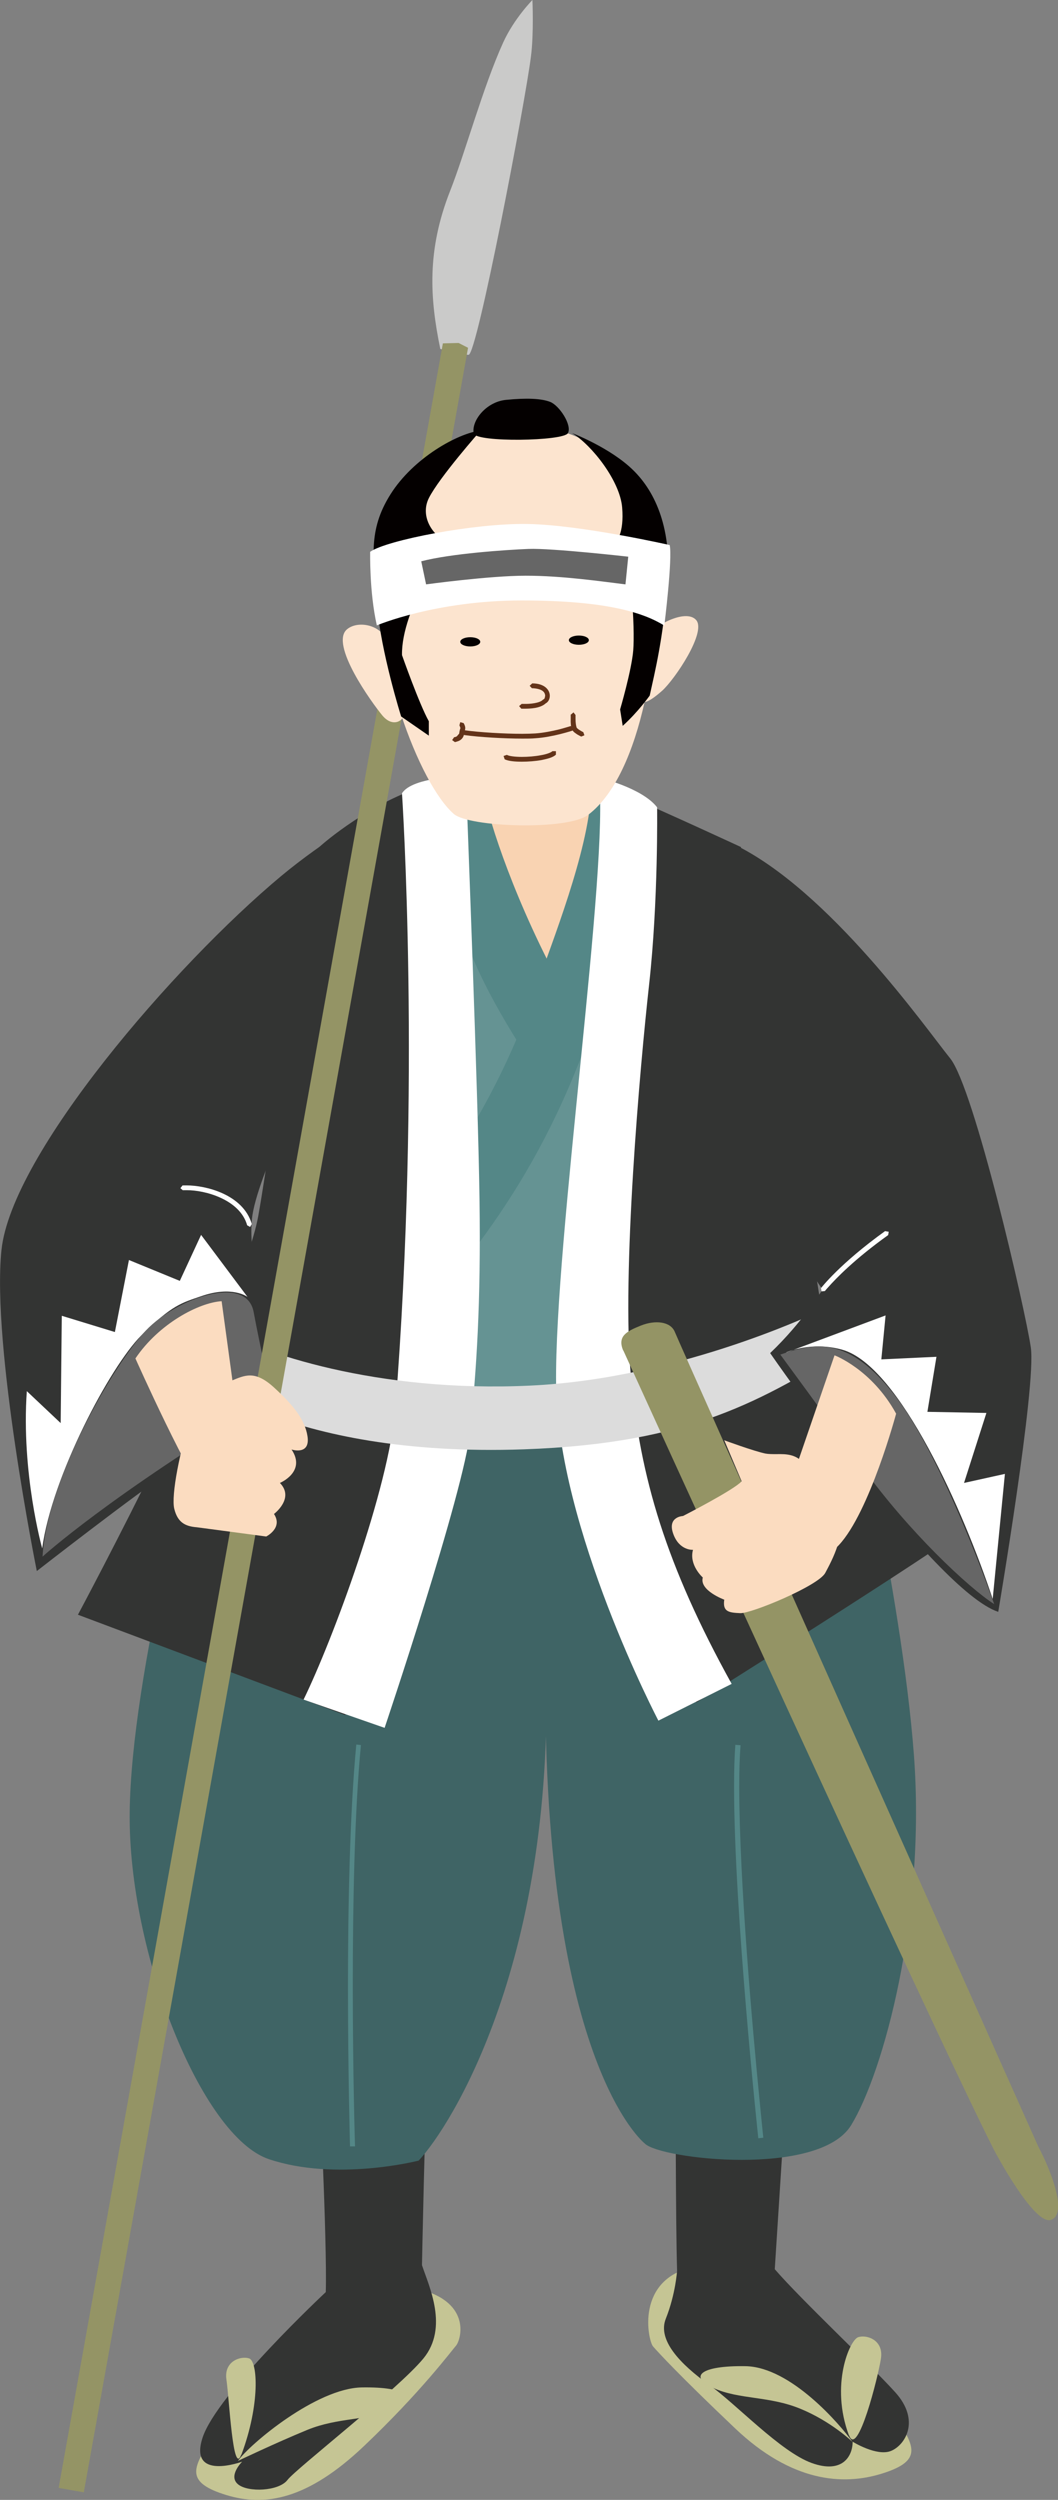
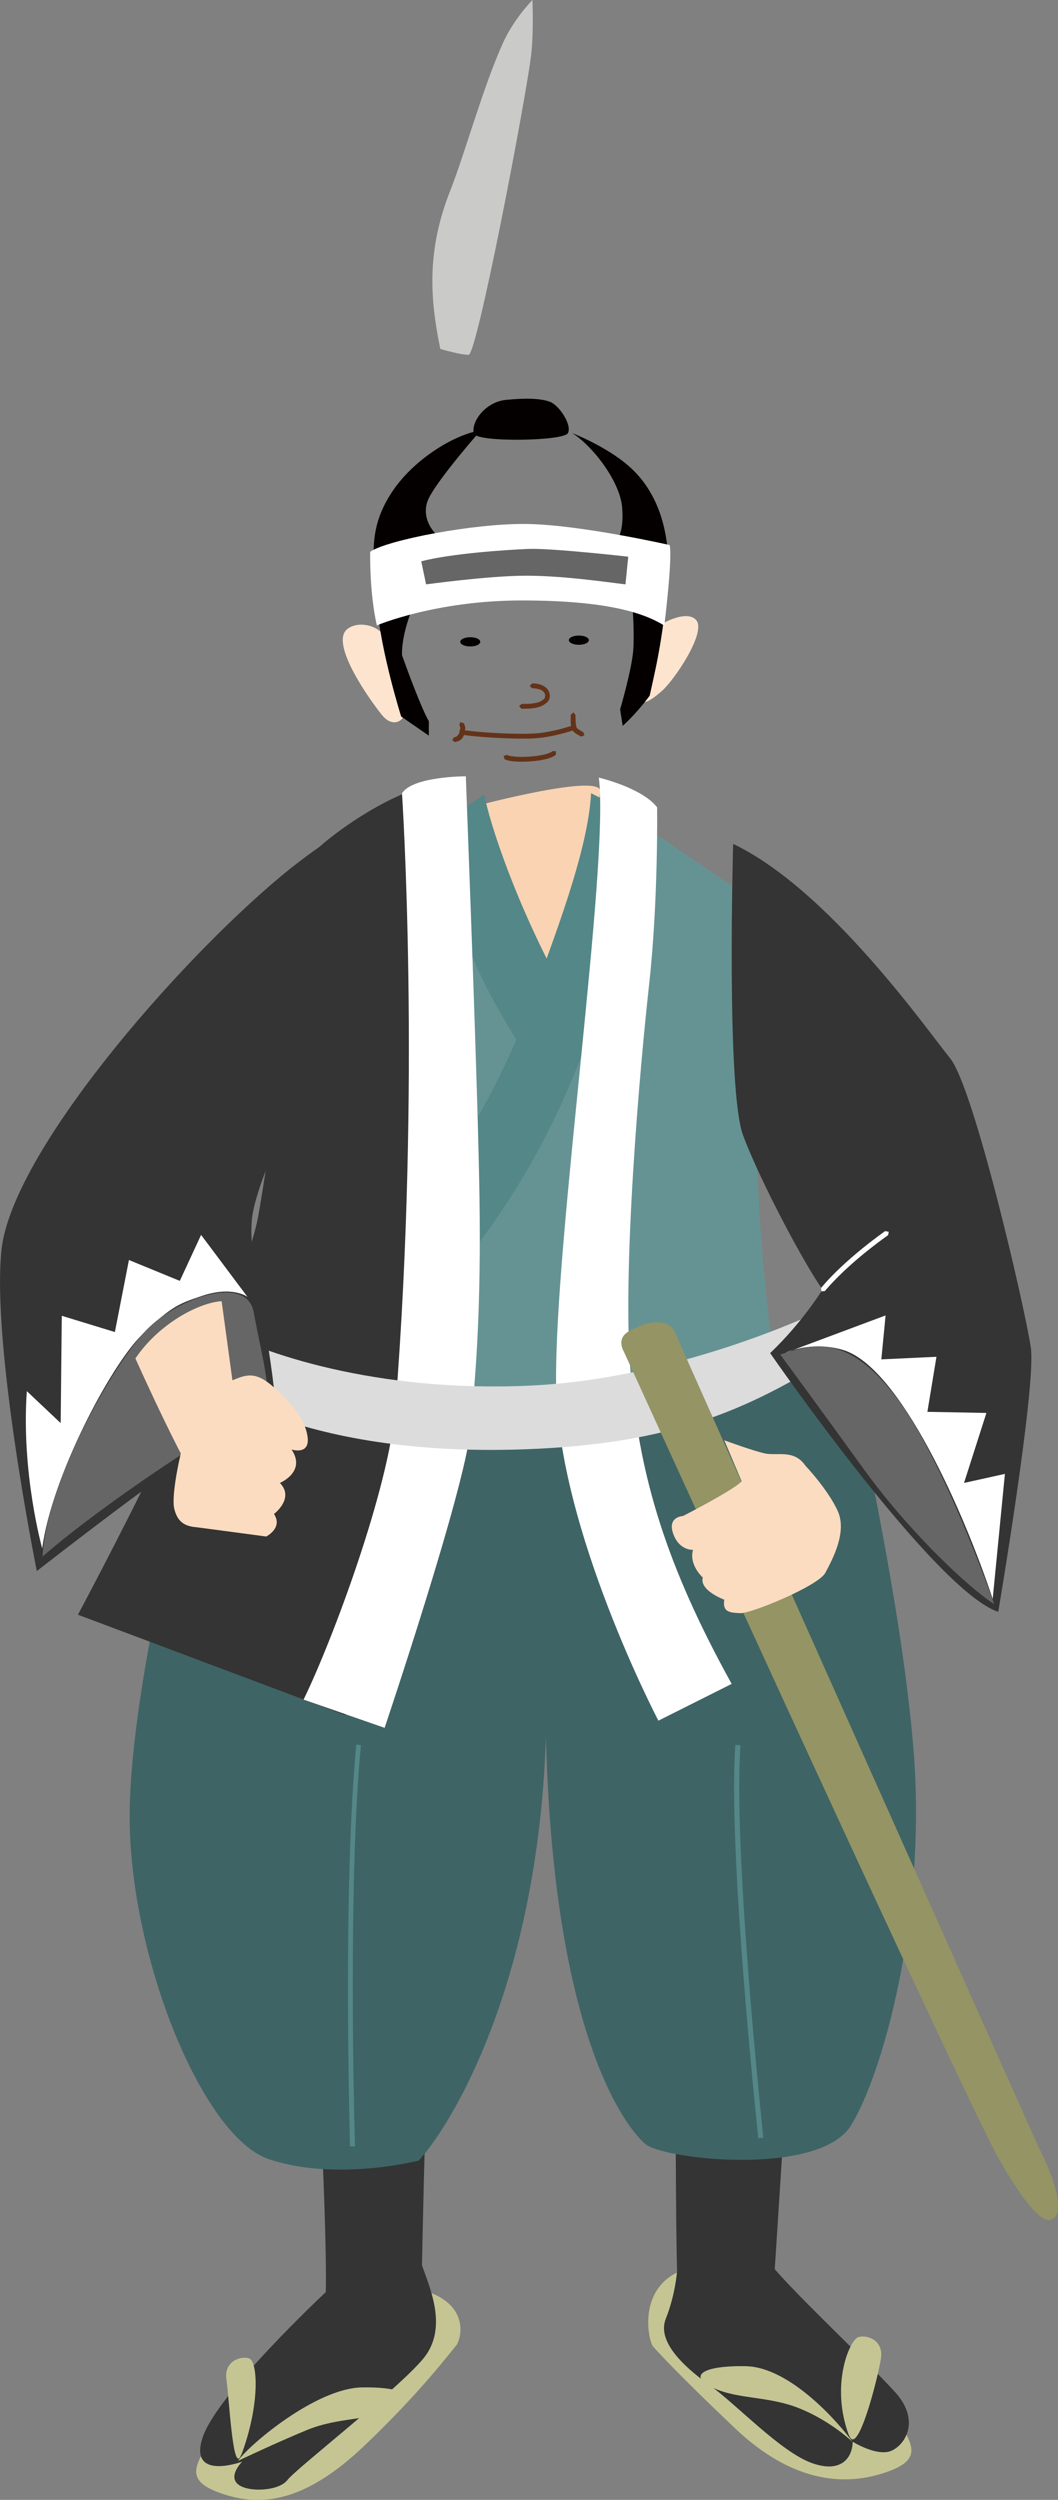
<svg xmlns="http://www.w3.org/2000/svg" width="210" height="496" viewBox="0 0 210 496" fill="none">
  <rect x="0" y="0" width="210" height="496" fill="#808080" stroke="none" />
  <g clip-path="url(#clip0_73_6861)">
    <path d="M94.443 159.922C96.132 170.293 102.301 190.778 108.764 190.778C115.226 190.778 118.605 161.058 119.155 157.1C119.706 153.179 94.406 159.922 94.406 159.922" fill="#F9D3B2" />
    <path d="M40.906 485.482C38.336 489.953 37.124 492.628 44.835 495.01C52.546 497.392 60.992 496 72.228 485.336C83.464 474.672 89.523 466.537 90.514 465.401C91.506 464.265 93.893 456.276 81.922 453.894C69.988 451.512 55.374 466.39 53.391 469.175C51.408 471.96 42.412 482.771 40.869 485.446" fill="#C5C594" />
    <path d="M178.935 481.269C181.505 485.739 182.717 488.414 175.006 490.796C167.295 493.178 157.16 492.482 145.924 481.818C134.687 471.154 130.612 466.684 129.62 465.548C128.629 464.412 125.985 452.099 137.919 449.717C149.853 447.335 164.467 462.213 166.45 464.998C168.433 467.82 177.392 478.593 178.971 481.269" fill="#C5C594" />
    <path d="M84.896 409.589C84.345 419.41 83.757 449.423 83.757 449.423C85.153 453.638 89.082 461.773 84.051 467.929C78.984 474.086 58.751 489.807 57.062 492.042C55.373 494.278 49.204 494.571 47.221 492.885C45.238 491.199 48.066 488.414 48.066 488.414C48.066 488.414 37.38 492.335 40.208 483.65C43.035 474.965 64.663 454.774 64.663 454.774C64.957 444.659 63.268 410.725 63.268 410.725L84.932 409.589H84.896Z" fill="#333433" />
-     <path d="M134.1 411.531L156.316 410.688L153.782 450.229C159.106 456.386 172.619 469.028 177.686 474.635C182.754 480.242 179.669 485.153 176.842 486.289C174.014 487.425 169.241 484.456 169.241 484.456C169.241 487.278 167.258 490.906 161.089 488.671C154.92 486.435 146.144 477.017 140.857 473.243C134.945 469.028 130.465 464.265 132.154 460.05C134.1 455.176 134.394 450.522 134.394 450.522C134.1 441.251 134.1 411.531 134.1 411.531Z" fill="#333433" />
+     <path d="M134.1 411.531L156.316 410.688L153.782 450.229C159.106 456.386 172.619 469.028 177.686 474.635C182.754 480.242 179.669 485.153 176.842 486.289C174.014 487.425 169.241 484.456 169.241 484.456C169.241 487.278 167.258 490.906 161.089 488.671C154.92 486.435 146.144 477.017 140.857 473.243C134.945 469.028 130.465 464.265 132.154 460.05C134.1 455.176 134.394 450.522 134.394 450.522C134.1 441.251 134.1 411.531 134.1 411.531" fill="#333433" />
    <path d="M41.31 273.963C38.886 285.47 26.035 331.864 25.741 359.641C25.447 387.419 39.988 423.881 53.354 428.389C66.72 432.896 83.097 428.682 83.097 428.682C89.449 421.939 110.71 388.555 108.287 327.686C107.075 409.04 128.005 425.31 128.005 425.31C131.053 428.389 162.595 432.053 168.948 421.646C175.3 411.275 183.819 380.419 181.396 348.134C178.972 315.886 167.589 268.027 167.589 268.027L41.347 273.963H41.31Z" fill="#3F6465" />
    <path d="M145.961 346.156C145.778 348.538 145.704 351.359 145.704 354.474C145.704 379.467 150.514 424.211 150.514 424.248L151.506 424.138C151.506 424.138 151.212 421.353 150.771 416.772C149.413 403.03 146.732 373.164 146.732 354.511C146.732 351.396 146.806 348.611 146.989 346.266L145.998 346.192L145.961 346.156Z" fill="#548787" />
    <path d="M70.722 346.119C69.436 359.568 69.069 378.148 69.069 394.015C69.069 411.605 69.473 425.86 69.473 425.86H70.465C70.465 425.86 70.355 422.269 70.244 416.516C70.134 410.762 70.024 402.81 70.024 394.015C70.024 378.184 70.355 359.605 71.64 346.229L70.648 346.119H70.722Z" fill="#548787" />
    <path d="M47.919 487.022C51.664 477.017 51.15 468.516 49.461 467.929C47.772 467.38 44.394 468.479 44.945 472.144C45.496 475.808 46.23 491.493 47.882 487.022" fill="#C5C594" />
    <path d="M47.222 488.268C49.608 484.896 62.828 473.829 71.824 473.683C80.82 473.536 83.207 475.771 78.14 478.043C73.072 480.279 67.16 479.583 60.992 482.111C54.823 484.64 47.222 488.268 47.222 488.268Z" fill="#C5C594" />
    <path d="M168.506 483.211C164.761 473.206 168.653 464.265 170.342 463.715C172.032 463.165 175.41 464.265 174.859 467.929C174.308 471.557 170.232 487.718 168.543 483.211" fill="#C5C594" />
    <path d="M169.204 484.494C166.818 481.122 156.977 469.615 147.98 469.469C138.984 469.322 136.597 471.558 141.665 473.83C146.732 476.102 152.644 475.369 158.813 477.897C165.018 480.426 169.204 484.494 169.204 484.494Z" fill="#C5C594" />
    <path d="M66.683 281.109L154.626 274.367C148.568 246.039 149.155 178.428 149.155 178.428L127.307 163.55L109.094 202.834L88.457 164.393C84.528 165.236 65.397 173.921 65.397 173.921C66.903 200.012 66.609 281.073 66.609 281.073" fill="#659393" />
    <path d="M96.132 157.65C97.05 162.817 102.228 179.161 112.179 197.191L107.001 213.205C99.841 202.688 93.158 190.924 91.065 181.763C86.842 163.257 88.237 162.964 88.237 162.964L96.096 157.65H96.132Z" fill="#548787" />
    <path d="M117.32 157.394C116.732 169.157 109.425 187.223 106.708 195.249C93.672 233.69 70.318 252.489 70.318 252.489L77.001 268.21C90.037 253.332 106.12 236.512 117.356 204.227C128.593 171.979 127.675 162.707 127.675 162.707L117.356 157.394H117.32Z" fill="#548787" />
    <path d="M15.422 320.357L68.519 340.292C74.871 326.257 83.096 307.457 85.814 271.288C88.531 235.082 85.226 155.708 85.226 155.708C75.532 158.236 65.801 165.822 63.378 168.057C60.954 170.293 54.565 222.769 51.26 241.275C47.919 259.781 15.459 320.393 15.459 320.393" fill="#333433" />
-     <path d="M124.627 157.943C132.522 161.314 147.063 168.057 147.063 168.057C148.568 176.742 161.31 248.018 162.522 256.41C163.733 264.838 193.146 302.144 193.146 302.144C185.251 308.3 138.25 337.763 138.25 337.763C126.426 313.064 118.238 291.187 117.944 275.209C117.65 259.232 120.367 217.712 122.203 200.305C124.039 182.899 124.627 157.943 124.627 157.943Z" fill="#333433" />
    <path d="M118.862 154.278C120.991 171.685 110.049 246.003 110.379 274.623C110.673 303.243 130.685 341.391 130.685 341.391L145.226 334.099C132.191 310.536 127.013 293.129 125.214 272.937C123.378 252.745 127.013 211.775 128.849 195.248C130.685 178.684 130.428 160.178 130.428 160.178C127.381 156.257 118.825 154.278 118.825 154.278" fill="white" />
    <path d="M92.46 154.022C92.754 162.45 94.883 216.869 95.177 237.904C95.471 258.939 94.553 271.838 93.341 283.894C92.129 295.951 76.34 342.821 76.34 342.821L60.257 337.214C66.022 325.414 77.185 295.401 78.47 279.424C83.611 214.634 79.792 157.393 79.792 157.393C81.921 154.022 92.423 154.022 92.423 154.022" fill="white" />
    <path d="M42.411 263.153C51.518 268.467 74.872 276.346 105.202 274.916C135.533 273.524 163.44 259.782 163.44 259.782L168.911 267.074C151.322 277.738 137.332 286.387 103.99 287.559C56.071 289.245 37.565 272.131 37.565 272.131L42.411 263.153Z" fill="#DCDCDC" />
    <path d="M62.386 210.97C62.386 210.97 50.856 233.397 50.012 241.825C49.167 250.254 53.096 261.174 54.785 279.424C55.887 278.435 43.733 285.434 34.002 291.774C27.246 296.171 7.307 311.709 7.307 311.709C7.307 311.709 -1.69 267.111 0.293 248.019C2.276 228.926 34.626 191.474 55.813 173.811C64.406 166.665 73.402 161.608 73.402 161.608C73.402 175.9 62.423 210.97 62.423 210.97" fill="#333433" />
-     <path d="M36.316 236.145H37.05C40.649 236.109 47.626 237.977 49.058 243.108L49.645 243.438L49.976 242.851C48.25 236.988 40.869 235.192 37.05 235.192H36.242L35.802 235.742L36.316 236.182V236.145Z" fill="white" />
    <path d="M8.372 307.238C10.281 292.946 21.848 271.178 28.017 264.985C34.186 258.829 36.242 258.462 39.804 257.216C46.12 254.981 49.131 257.326 49.131 257.326L39.914 245.013L35.691 254.138L25.593 249.997L22.803 264.289L12.264 261.064L12.044 282.355L5.324 276.015C4.186 292.286 8.372 307.201 8.372 307.201" fill="white" />
    <path d="M8.445 308.85C9.29 293.422 22.766 270.409 28.972 263.959C35.141 257.509 48.91 252.745 50.343 260.294C51.738 267.88 53.17 272.791 53.17 277.811C21.701 296.757 8.482 308.813 8.482 308.813" fill="#666666" />
    <path d="M43.99 258.169L47.772 285.873L41.861 298.223C37.931 294.302 26.879 269.529 26.879 269.529C31.542 262.603 39.474 258.462 43.954 258.169" fill="#FBDCC0" />
    <path d="M87.393 69.224C85.3 59.11 84.713 49.655 89.34 37.892C92.35 30.269 95.876 17.224 99.878 8.429C102.045 3.665 105.68 0 105.68 0C105.68 0 105.974 6.743 105.386 11.214C104.284 20.082 94.701 70.397 93.011 70.397C91.322 70.397 87.357 69.224 87.357 69.224" fill="#CACAC9" />
-     <path d="M87.907 68.125L91.029 68.051L92.901 69.004L16.634 494.498L11.641 493.618L87.907 68.125Z" fill="#949465" />
    <path d="M145.593 167.471C164.577 176.596 183.819 204.08 188.592 209.98C193.366 215.88 203.5 259.782 204.602 267.331C205.74 274.916 198.139 319.807 198.139 319.807C185.471 315.593 152.864 268.467 152.864 268.467C159.327 262.31 163.256 255.861 163.256 255.861C159.327 250.254 150.881 234.276 147.503 225.298C144.125 216.32 145.52 167.508 145.52 167.508" fill="#333433" />
    <path d="M175.704 244.244C166.671 250.73 162.999 255.531 162.962 255.567L163.072 256.227L163.733 256.154C163.733 256.154 163.953 255.86 164.431 255.347C165.863 253.735 169.571 249.85 176.291 245.05L176.401 244.39L175.74 244.28L175.704 244.244Z" fill="white" />
    <path d="M156.059 268.357L175.777 260.991L174.933 269.712L185.875 269.199L184.076 280.12L195.789 280.34L191.346 294.228L199.461 292.433L197.038 317.242C191.346 300.092 178.604 271.068 167.221 267.807C161.052 266.048 156.059 268.32 156.059 268.32" fill="white" />
    <path d="M154.884 268.76C161.493 266.524 168.397 264.692 177.944 277.298C187.491 289.941 197.332 318.268 197.332 318.268C192.264 315.043 180.331 303.83 171.334 291.333C163.697 280.743 154.884 268.76 154.884 268.76Z" fill="#666666" />
-     <path d="M165.642 268.906L156.169 296.464C155.324 299.212 160.391 313.101 166.487 306.578C172.619 300.055 177.87 280.486 177.87 280.486C173.023 271.655 165.642 268.906 165.642 268.906Z" fill="#FBDCC0" />
    <path d="M123.672 267.917C122.534 265.095 124.37 264.142 127.197 263.006C130.025 261.87 133.109 262.164 133.954 264.289C134.798 266.414 206.071 425.86 206.071 425.86C208.605 430.624 211.983 439.309 208.605 440.445C205.227 441.581 197.369 426.703 197.369 426.703C184.7 401.747 123.709 267.917 123.709 267.917" fill="#949465" />
    <path d="M159.877 290.821C158.298 288.475 156.095 288.475 154.112 288.512C153.341 288.512 152.57 288.512 151.946 288.402C149.632 287.926 143.757 285.764 143.757 285.764L147.209 293.899C145.74 295.585 135.569 300.788 135.569 300.788C135.569 300.788 132.411 300.898 133.623 304.306C134.834 307.714 137.552 307.495 137.552 307.495C136.707 310.536 139.498 312.991 139.498 312.991C138.763 315.557 143.757 317.389 143.757 317.389C143.39 319.844 144.749 319.954 146.915 320.064C149.082 320.174 162.448 314.641 163.806 312.075C165.165 309.51 168.213 304.013 166.266 299.762C164.32 295.511 159.914 290.857 159.914 290.857" fill="#FBDCC0" />
    <path d="M45.9 273.963C48.617 272.864 50.563 271.801 54.382 275.283C58.201 278.764 60.514 281.659 61.028 284.92C61.652 288.841 57.87 287.596 57.87 287.596C60.844 292.03 55.557 294.228 55.557 294.228C58.531 297.27 54.382 300.385 54.382 300.385C56.218 303.17 52.84 304.856 52.84 304.856L39.07 303.023C36.72 302.84 35.251 302.034 34.59 299.359C33.929 296.684 35.765 287.412 37.931 281.256C40.098 275.099 44.247 274.623 45.936 273.963" fill="#FBDCC0" />
-     <path d="M103.402 84.395C115.006 84.395 129.106 91.981 130.244 109.644C131.383 127.307 127.49 153.582 116.732 161.681C112.619 164.796 93.121 164.136 90.073 161.498C83.207 155.488 74.1 131.485 74.651 111.183C75.238 90.845 97.123 84.395 103.402 84.395Z" fill="#FCE4CF" />
    <path d="M128.042 126.647C129.291 124.412 136.047 120.601 138.177 123.019C140.27 125.401 133.954 134.783 131.42 137.055C128.887 139.29 126.647 140.683 126.353 137.348C126.059 133.977 128.042 126.684 128.042 126.684" fill="#FCE4CF" />
    <path d="M68.886 124.852C70.906 123.166 75.055 123.862 76.487 126.538C77.882 129.213 80.269 139.877 80.269 141.416C80.269 142.955 78.029 144.494 75.9 141.965C73.807 139.437 65.361 127.784 68.886 124.852Z" fill="#FCE4CF" />
    <path d="M79.609 142.149L85.117 145.96V143.102C83.207 139.694 79.792 129.983 79.792 129.983C79.609 120.858 88.935 107.555 88.935 107.555C85.888 106.419 83.317 102.462 85.117 98.834C87.173 94.729 95.398 85.421 95.398 85.421C90.845 85.971 82.069 90.845 77.516 98.064C72.962 105.283 74.101 110.78 74.835 120.088C75.606 129.396 79.609 142.112 79.609 142.112" fill="#040000" />
    <path d="M113.574 85.934C117.54 88.389 123.048 95.425 123.489 100.666C123.929 105.906 122.277 107.445 122.277 107.445C125.471 109.461 126.022 125.035 125.692 129.029C125.361 133.024 123.085 140.756 123.085 140.756L123.599 144.018C126.683 141.232 128.96 138.008 128.96 138.008C130.025 133.134 131.567 127.014 132.485 116.057C133.403 105.1 130.208 97.697 125.655 93.263C121.138 88.829 113.574 85.934 113.574 85.934Z" fill="#040000" />
    <path d="M94.039 86.007C93.488 83.625 96.389 79.741 100.428 79.338C104.467 78.935 107.405 79.045 109.204 79.741C111.003 80.437 113.574 84.322 112.729 85.934C111.885 87.546 94.48 87.803 94.039 86.007Z" fill="#040000" />
    <path d="M95.324 127.344C95.324 127.857 94.443 128.26 93.341 128.26C92.24 128.26 91.358 127.857 91.358 127.344C91.358 126.831 92.24 126.428 93.341 126.428C94.443 126.428 95.324 126.831 95.324 127.344Z" fill="#040000" />
    <path d="M116.879 127.014C116.879 127.527 115.998 127.93 114.896 127.93C113.794 127.93 112.913 127.527 112.913 127.014C112.913 126.501 113.794 126.098 114.896 126.098C115.998 126.098 116.879 126.501 116.879 127.014Z" fill="#040000" />
    <path d="M105.642 136.542C107.845 136.652 108.176 137.458 108.213 138.045L108.102 138.558L107.919 138.741L107.735 138.851C107.148 139.51 105.128 139.694 104.137 139.657C103.77 139.657 103.549 139.657 103.549 139.657L103.035 140.097L103.476 140.61C103.476 140.61 103.733 140.61 104.1 140.61C105.165 140.61 107.258 140.573 108.36 139.51L108.029 139.181L108.176 139.62C108.8 139.364 109.131 138.741 109.131 138.045C109.131 136.872 108.066 135.589 105.642 135.589L105.128 136.066L105.606 136.579L105.642 136.542Z" fill="#633319" />
    <path d="M91.212 143.944L91.395 144.457C91.395 144.457 91.212 144.86 91.138 145.557L90.661 146.106L90.294 146.253H90.147L89.743 146.839L90.294 147.242C90.294 147.242 90.661 147.169 91.102 146.986C91.506 146.803 92.02 146.363 92.093 145.667C92.13 145.154 92.314 145.044 92.35 144.457C92.35 144.164 92.24 143.834 92.02 143.468L91.359 143.285L91.175 143.944H91.212Z" fill="#633319" />
    <path d="M113.281 141.746V142.662C113.244 143.468 113.317 144.238 113.538 144.714C113.758 145.227 114.198 145.447 114.602 145.74C115.006 145.96 115.337 146.143 115.374 146.143L115.998 145.887L115.777 145.264C115.777 145.264 115.447 145.117 115.116 144.897C114.786 144.714 114.419 144.384 114.456 144.348C114.345 144.091 114.235 143.358 114.235 142.662V141.856L113.831 141.343L113.317 141.783L113.281 141.746Z" fill="#633319" />
    <path d="M92.203 145.85C95.141 146.253 100.061 146.546 103.696 146.546C104.688 146.546 105.569 146.546 106.303 146.473C109.755 146.253 113.574 144.97 113.611 144.97L113.904 144.347L113.28 144.054C113.28 144.054 112.362 144.347 111.003 144.714C109.645 145.044 107.882 145.41 106.23 145.52C105.532 145.557 104.651 145.593 103.659 145.593C100.061 145.593 95.141 145.3 92.276 144.897L91.726 145.3L92.129 145.85H92.203Z" fill="#633319" />
    <path d="M100.171 150.651C100.943 151.017 102.154 151.127 103.586 151.127C104.872 151.127 106.304 151.017 107.515 150.797C108.727 150.541 109.755 150.284 110.343 149.734V149.038H109.645C109.425 149.295 108.47 149.661 107.332 149.844C106.194 150.064 104.798 150.174 103.586 150.174C102.265 150.174 101.016 150.028 100.612 149.771L99.951 149.991L100.171 150.651Z" fill="#633319" />
    <path d="M73.513 109.461C76.744 107.189 94.076 103.781 104.724 103.964C115.373 104.147 132.925 108.142 132.925 108.142C133.513 110.817 131.86 124.119 131.86 124.119C127.858 121.664 120.697 119.135 103.549 119.135C86.401 119.135 74.798 124.083 74.798 124.083C73.292 117.45 73.476 109.461 73.476 109.461" fill="white" />
    <path d="M84.565 115.91L83.61 111.366C89.522 109.827 100.355 109.094 104.908 108.911C109.461 108.728 124.7 110.45 124.7 110.45L124.149 115.947C119.375 115.361 111.591 114.225 104.357 114.225C97.123 114.225 84.565 115.947 84.565 115.947" fill="#666666" />
  </g>
  <defs>
    <clipPath id="clip0_73_6861">
      <rect width="210" height="496" fill="white" />
    </clipPath>
  </defs>
</svg>